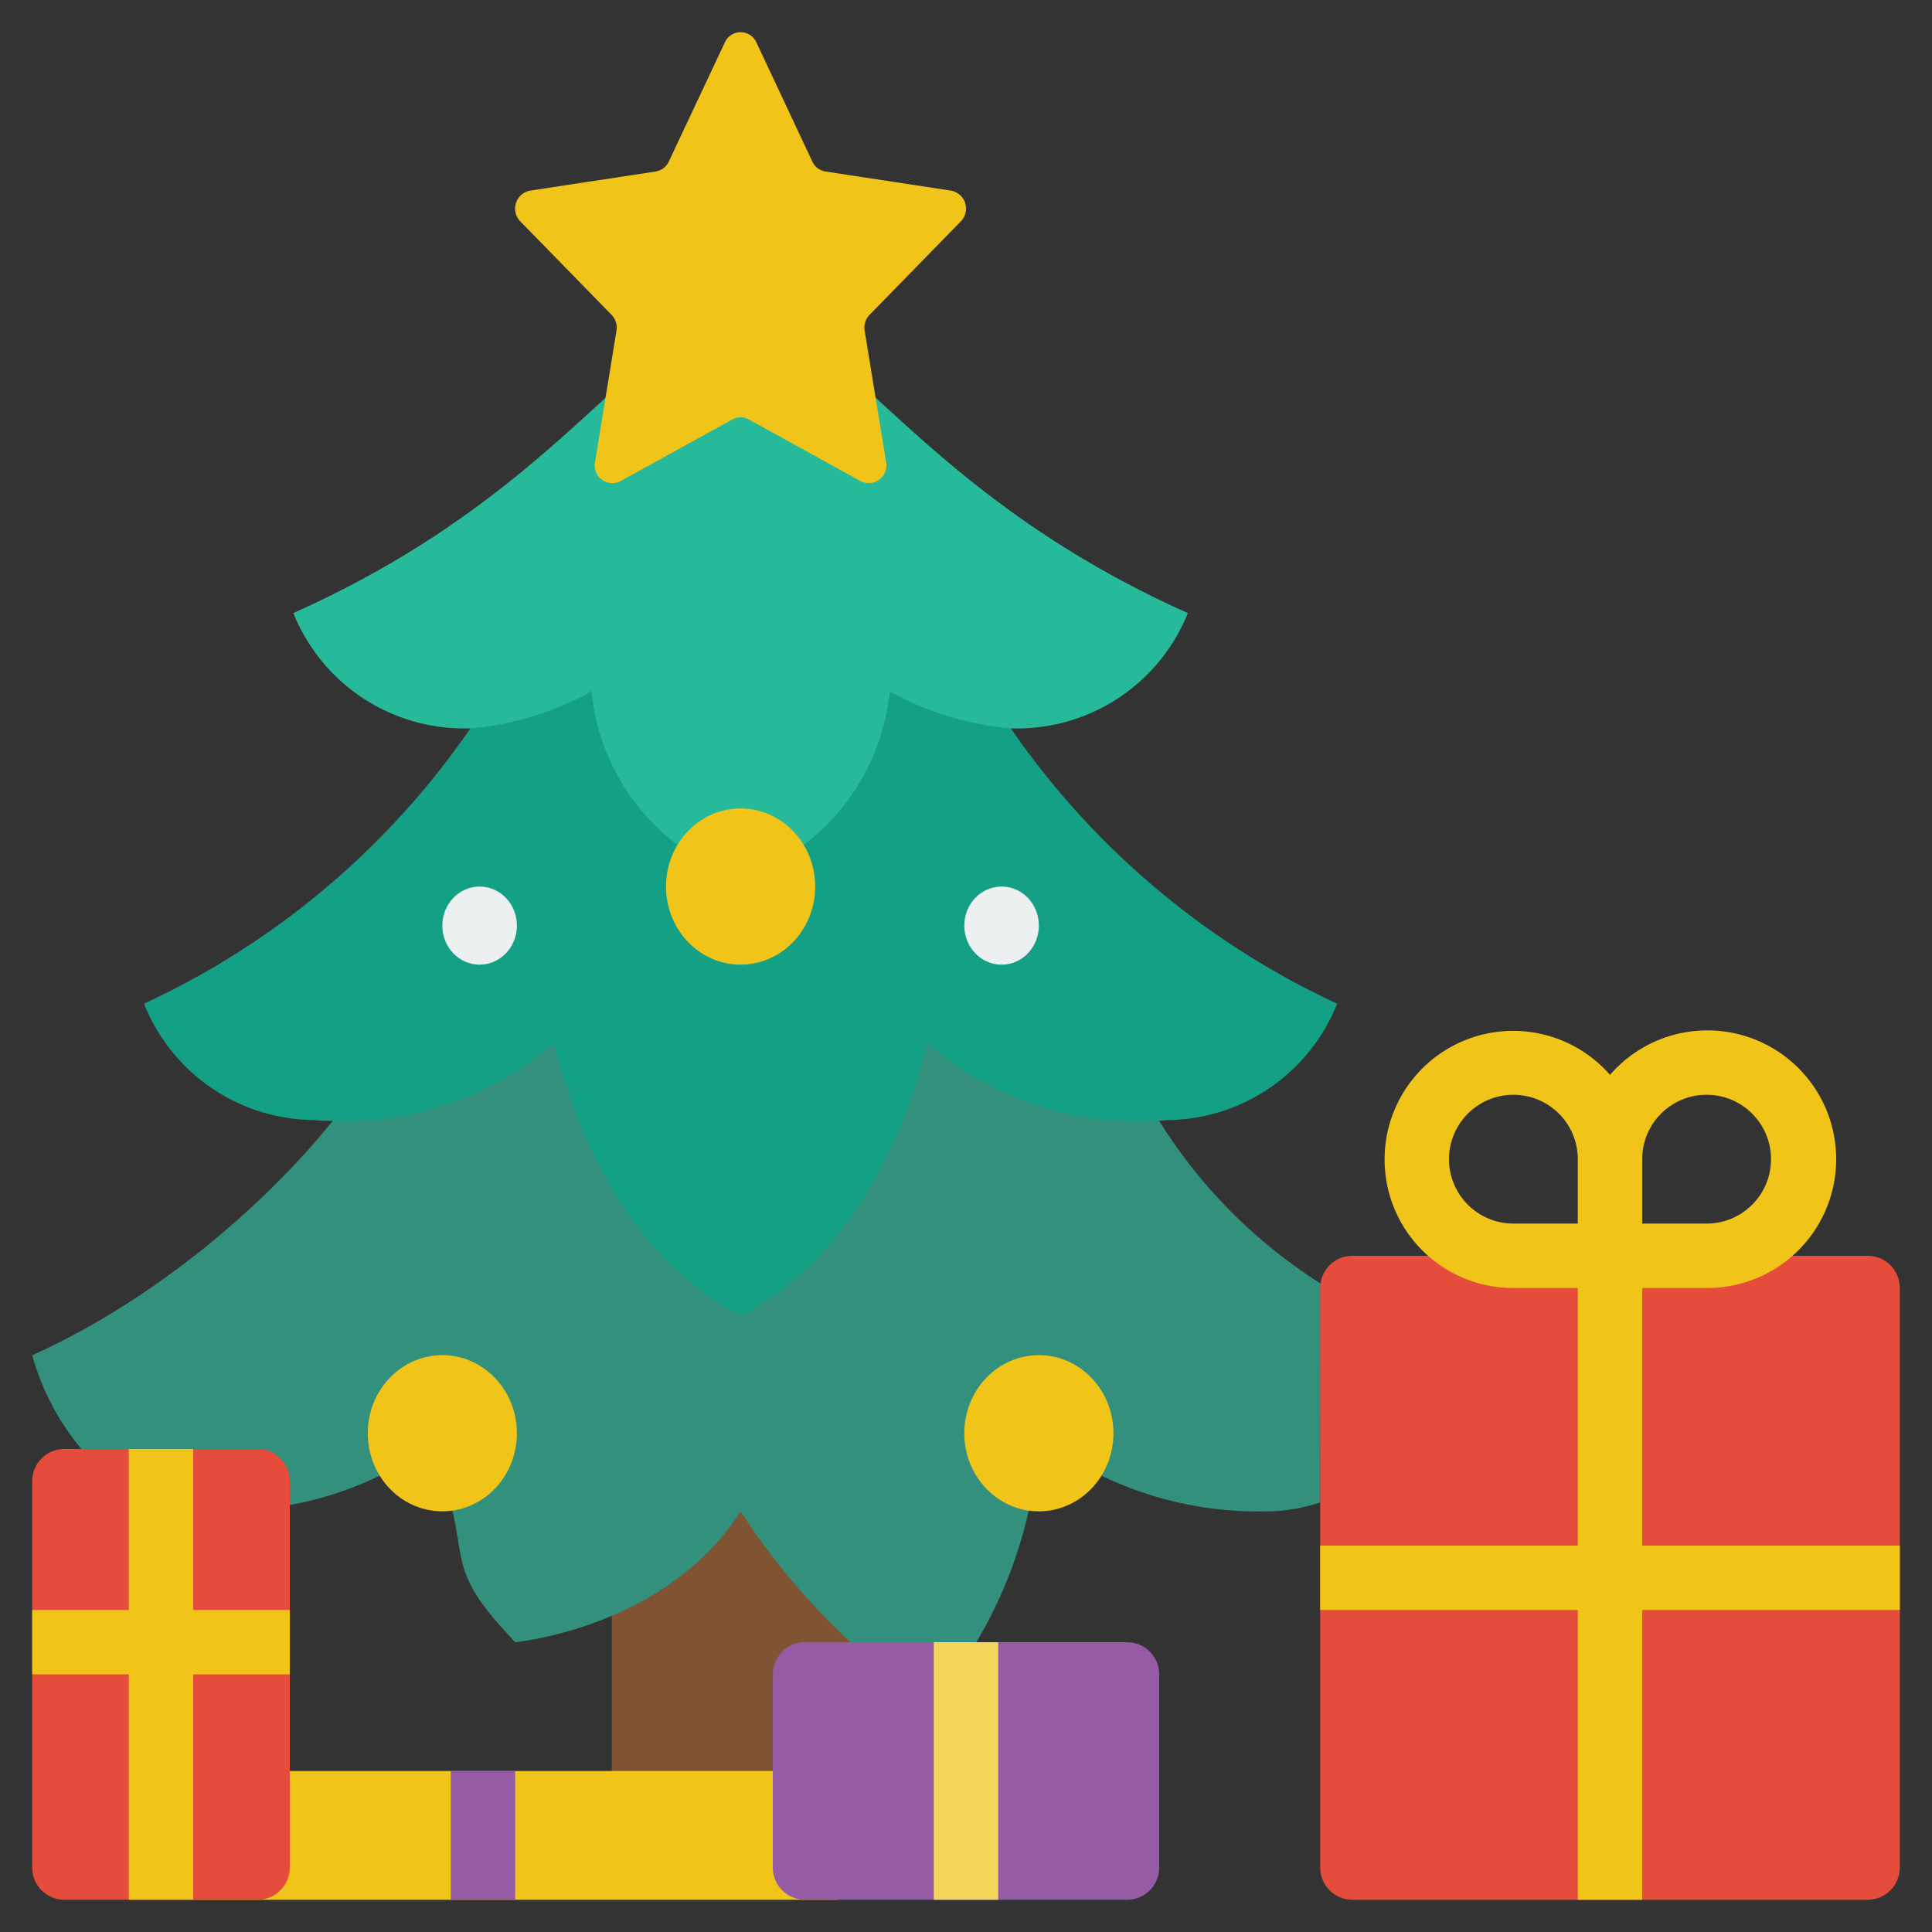
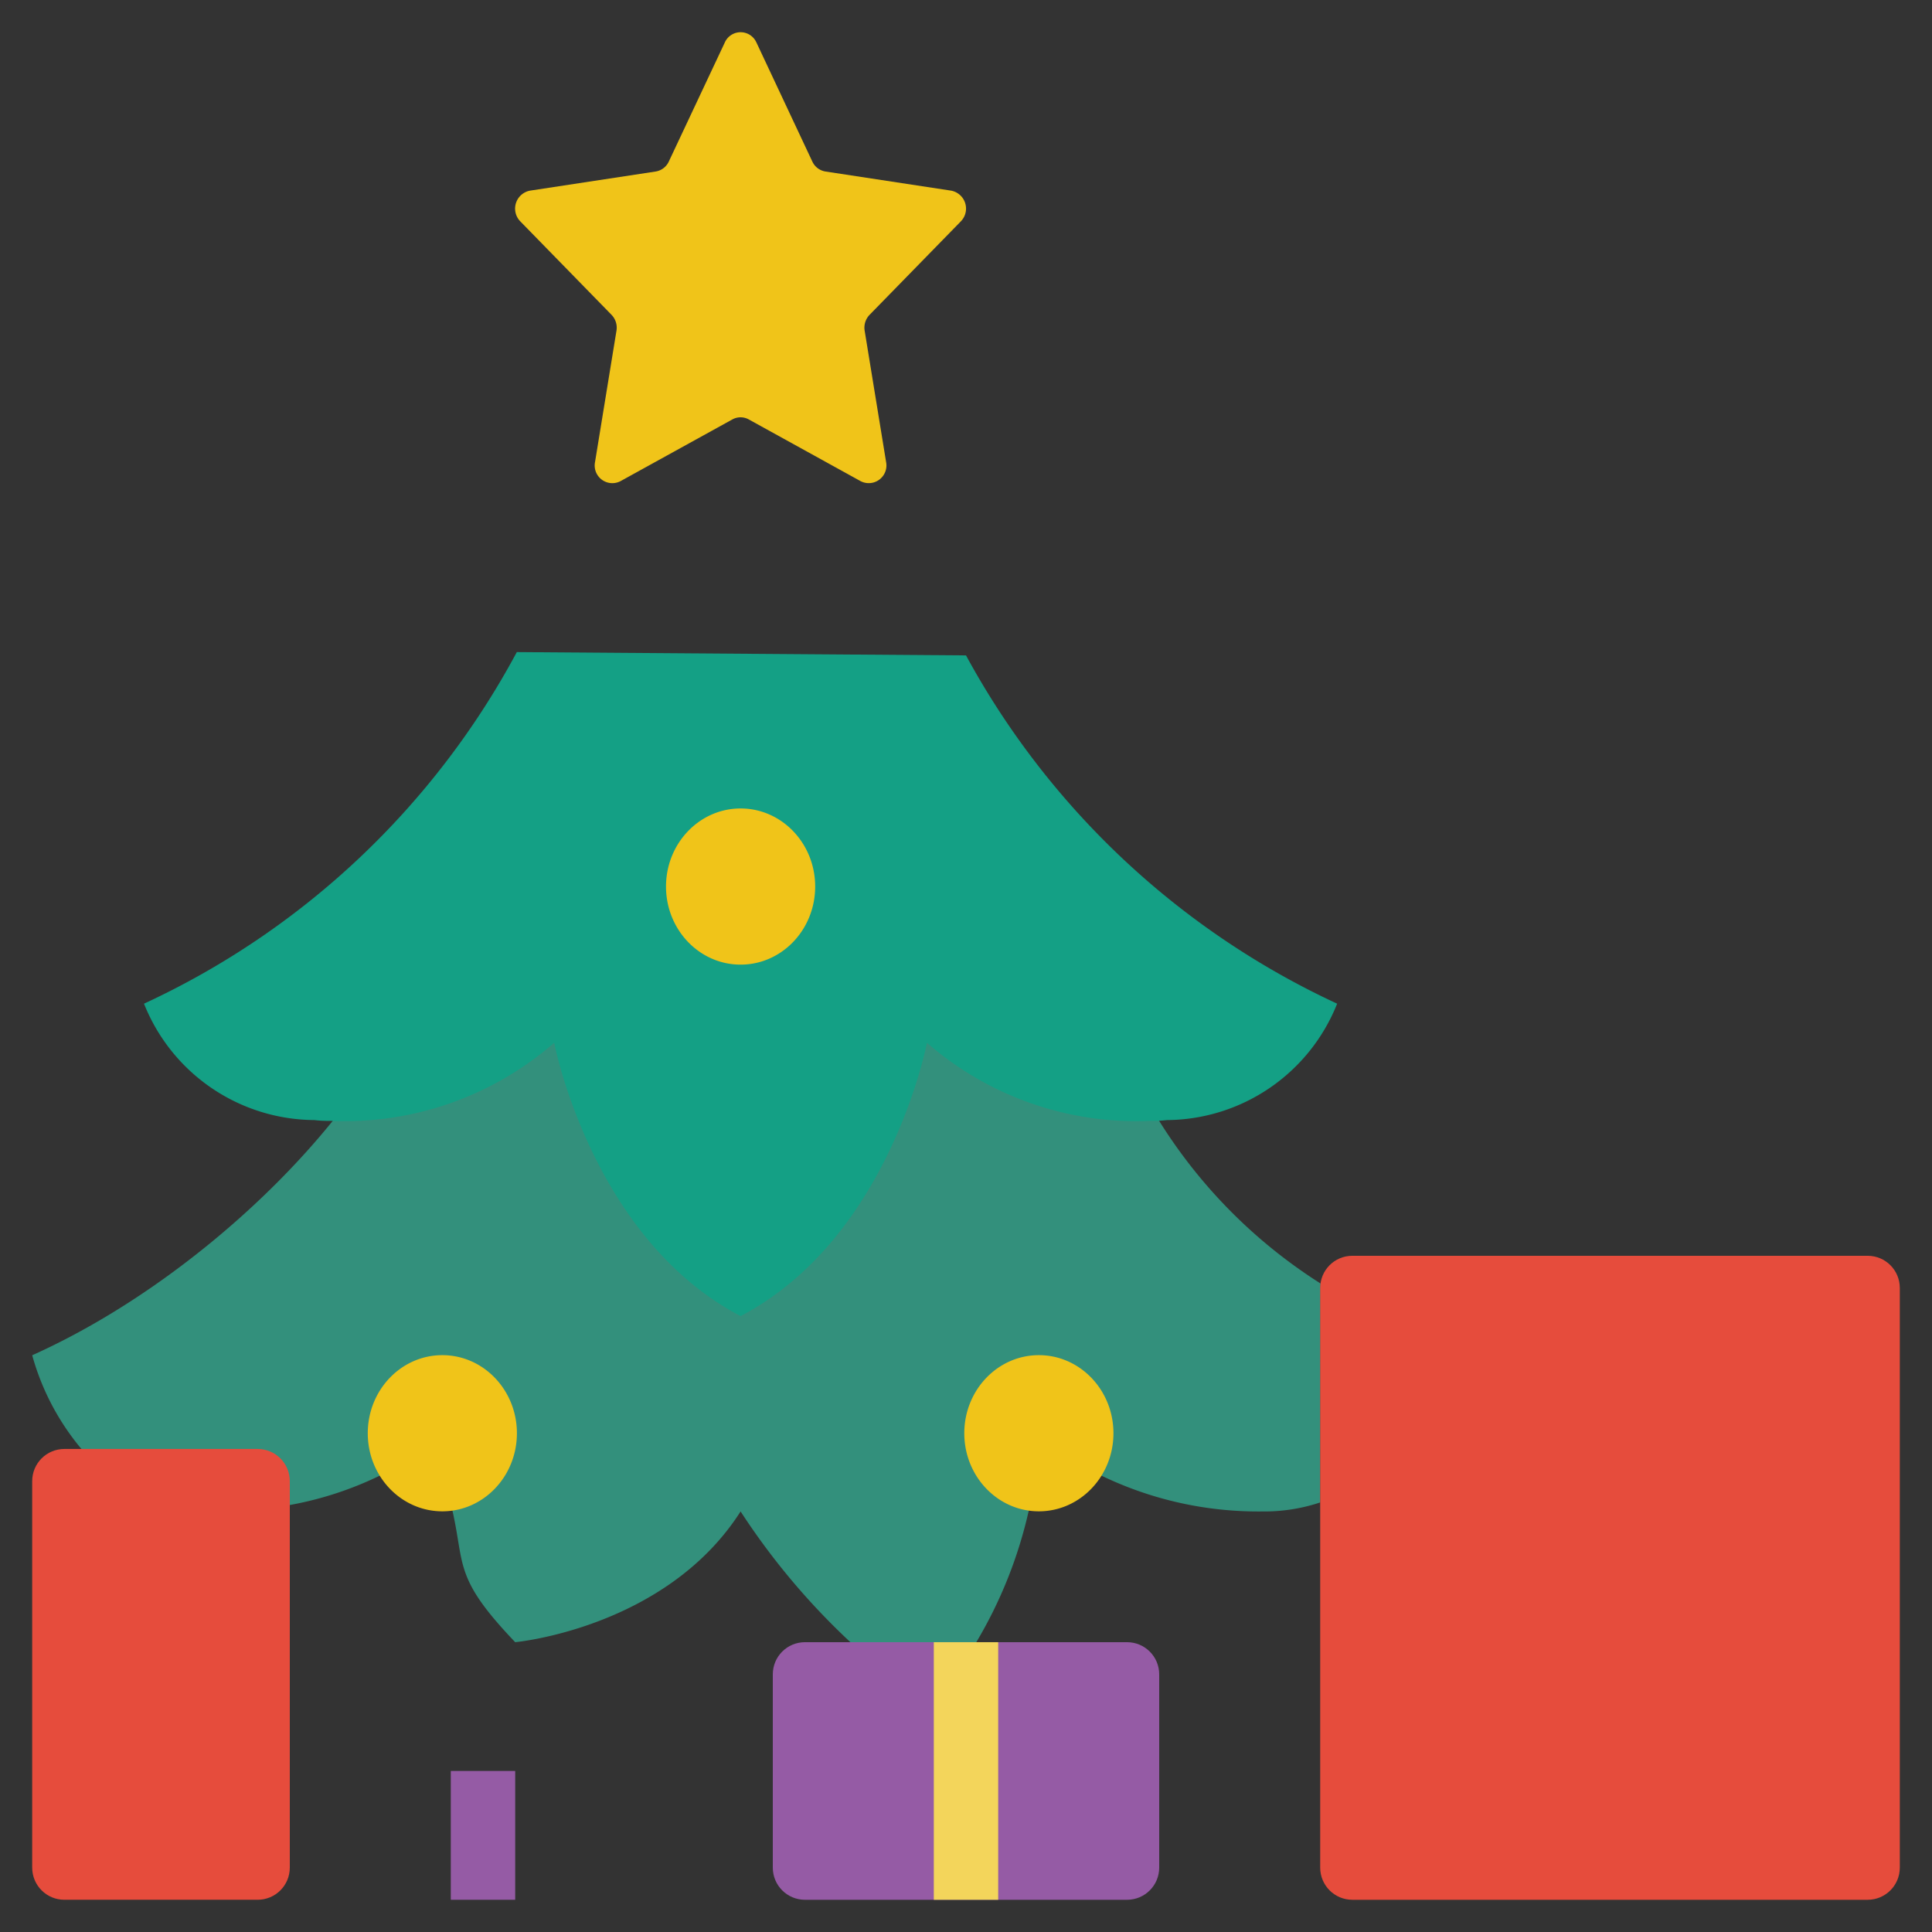
<svg xmlns="http://www.w3.org/2000/svg" fill-rule="evenodd" stroke-linejoin="round" stroke-miterlimit="2" clip-rule="evenodd" viewBox="0 0 120 120">
  <rect x="0" y="0" width="120" height="120" fill="#333333" stroke="none" />
  <g fill-rule="nonzero">
-     <path fill="#805333" d="M38 89.998h16v24H38z" />
    <path fill="#33907c" d="M68 59.999a31.997 31.997 0 0 0 14.02 19.72l-.02 13.6a10.951 10.951 0 0 1-3.58.56 22.416 22.416 0 0 1-10-2.22l-4.52 2.16a27.895 27.895 0 0 1-3.26 8.18h-7.82a43.574 43.574 0 0 1-6.82-8.12c-4.64 7.26-14 8.12-14 8.12-3.82-4-3.12-4.74-3.9-8.18l-4.52-2.16a21.513 21.513 0 0 1-5.58 1.82L5.06 90A15.463 15.463 0 0 1 2 84.178c11.26-5.06 22-16.18 24-24.18z" />
    <path fill="#14a085" d="M60 40.707A50.316 50.316 0 0 0 83.052 62.34 11.461 11.461 0 0 1 72.47 69.57a6.793 6.793 0 0 1-1 .048 19.802 19.802 0 0 1-13.896-4.85S55.264 76.894 46 81.745c-9.264-4.85-11.578-16.978-11.578-16.978a19.799 19.799 0 0 1-13.896 4.85 6.793 6.793 0 0 1-1-.048A11.461 11.461 0 0 1 8.944 62.34 50.15 50.15 0 0 0 32.1 40.503z" />
-     <path fill="#26b99a" d="M40.274 22.316c-4.845 4.165-10.508 10.6-22.054 15.763a11.434 11.434 0 0 0 11.02 7.16 18.812 18.812 0 0 0 7.5-2.3 13.615 13.615 0 0 0 5.34 9.54h7.84a13.618 13.618 0 0 0 5.34-9.54 18.818 18.818 0 0 0 7.5 2.3 11.436 11.436 0 0 0 11.02-7.16c-11.546-5.166-17.2-11.6-22.054-15.763z" />
    <g fill="#f0c419">
      <path d="m46.979 2.631 3.475 7.4c.152.332.46.565.82.622l7.8 1.188a1.135 1.135 0 0 1 .6 1.914l-5.663 5.8a1.15 1.15 0 0 0-.305.988l1.332 8.16a1.098 1.098 0 0 1-1.584 1.182l-6.944-3.832a1.054 1.054 0 0 0-1.024 0l-6.945 3.832a1.096 1.096 0 0 1-1.583-1.183l1.332-8.16a1.15 1.15 0 0 0-.306-.987l-5.662-5.8a1.135 1.135 0 0 1 .6-1.914l7.8-1.188c.36-.057.668-.29.82-.622l3.476-7.39a1.074 1.074 0 0 1 1.96-.01zM50.632 55.065c0 2.679-2.073 4.85-4.632 4.85-2.558 0-4.633-2.171-4.633-4.85s2.075-4.85 4.633-4.85c2.559 0 4.632 2.172 4.632 4.85zM32.106 89.021c0 2.679-2.074 4.85-4.632 4.85s-4.631-2.171-4.631-4.85 2.073-4.85 4.631-4.85 4.632 2.171 4.632 4.85zM69.158 89.021c0 2.679-2.075 4.85-4.632 4.85-2.558 0-4.632-2.171-4.632-4.85s2.074-4.85 4.632-4.85c2.557 0 4.632 2.171 4.632 4.85z" />
    </g>
-     <path fill="#ecf0f1" d="M64.526 57.491c0 1.34-1.037 2.426-2.316 2.426s-2.316-1.086-2.316-2.426 1.037-2.426 2.316-2.426c1.28 0 2.316 1.086 2.316 2.426zM32.106 57.491c0 1.34-1.037 2.426-2.316 2.426s-2.316-1.086-2.316-2.426 1.037-2.426 2.316-2.426 2.316 1.086 2.316 2.426z" />
-     <path fill="#f0c419" d="M12 117.999h40v-8H18z" />
    <path fill="#e64c3c" d="M4 89.998h12c1.108 0 2 .892 2 2v24c0 1.109-.892 2-2 2H4c-1.108 0-2-.891-2-2v-24c0-1.108.892-2 2-2zM84 77.999h32c1.108 0 2 .892 2 2v36c0 1.108-.892 2-2 2H84c-1.108 0-2-.892-2-2v-36c0-1.108.892-2 2-2z" />
    <path fill="#955ba5" d="M28 109.998h4v8h-4z" />
-     <path fill="#f0c419" d="M12 89.998H8v10H2v4h6v14h4v-14h6v-4h-6zM118 95.999h-16v-16h4a8 8 0 1 0-6-13.236 7.985 7.985 0 1 0-6 13.236h4v16H82v4h16v18h4v-18h16zm-12-28c2.21 0 4 1.79 4 4s-1.79 4-4 4h-4v-4c0-2.21 1.79-4 4-4zm-16 4a4 4 0 0 1 8 0v4h-4a4 4 0 0 1-4-4z" />
    <path fill="#955ba5" d="M50 101.999h20c1.108 0 2 .892 2 2v12c0 1.108-.892 2-2 2H50c-1.108 0-2-.892-2-2v-12c0-1.108.892-2 2-2z" />
    <path fill="#f3d55b" d="M58 101.999h4v16h-4z" />
  </g>
</svg>